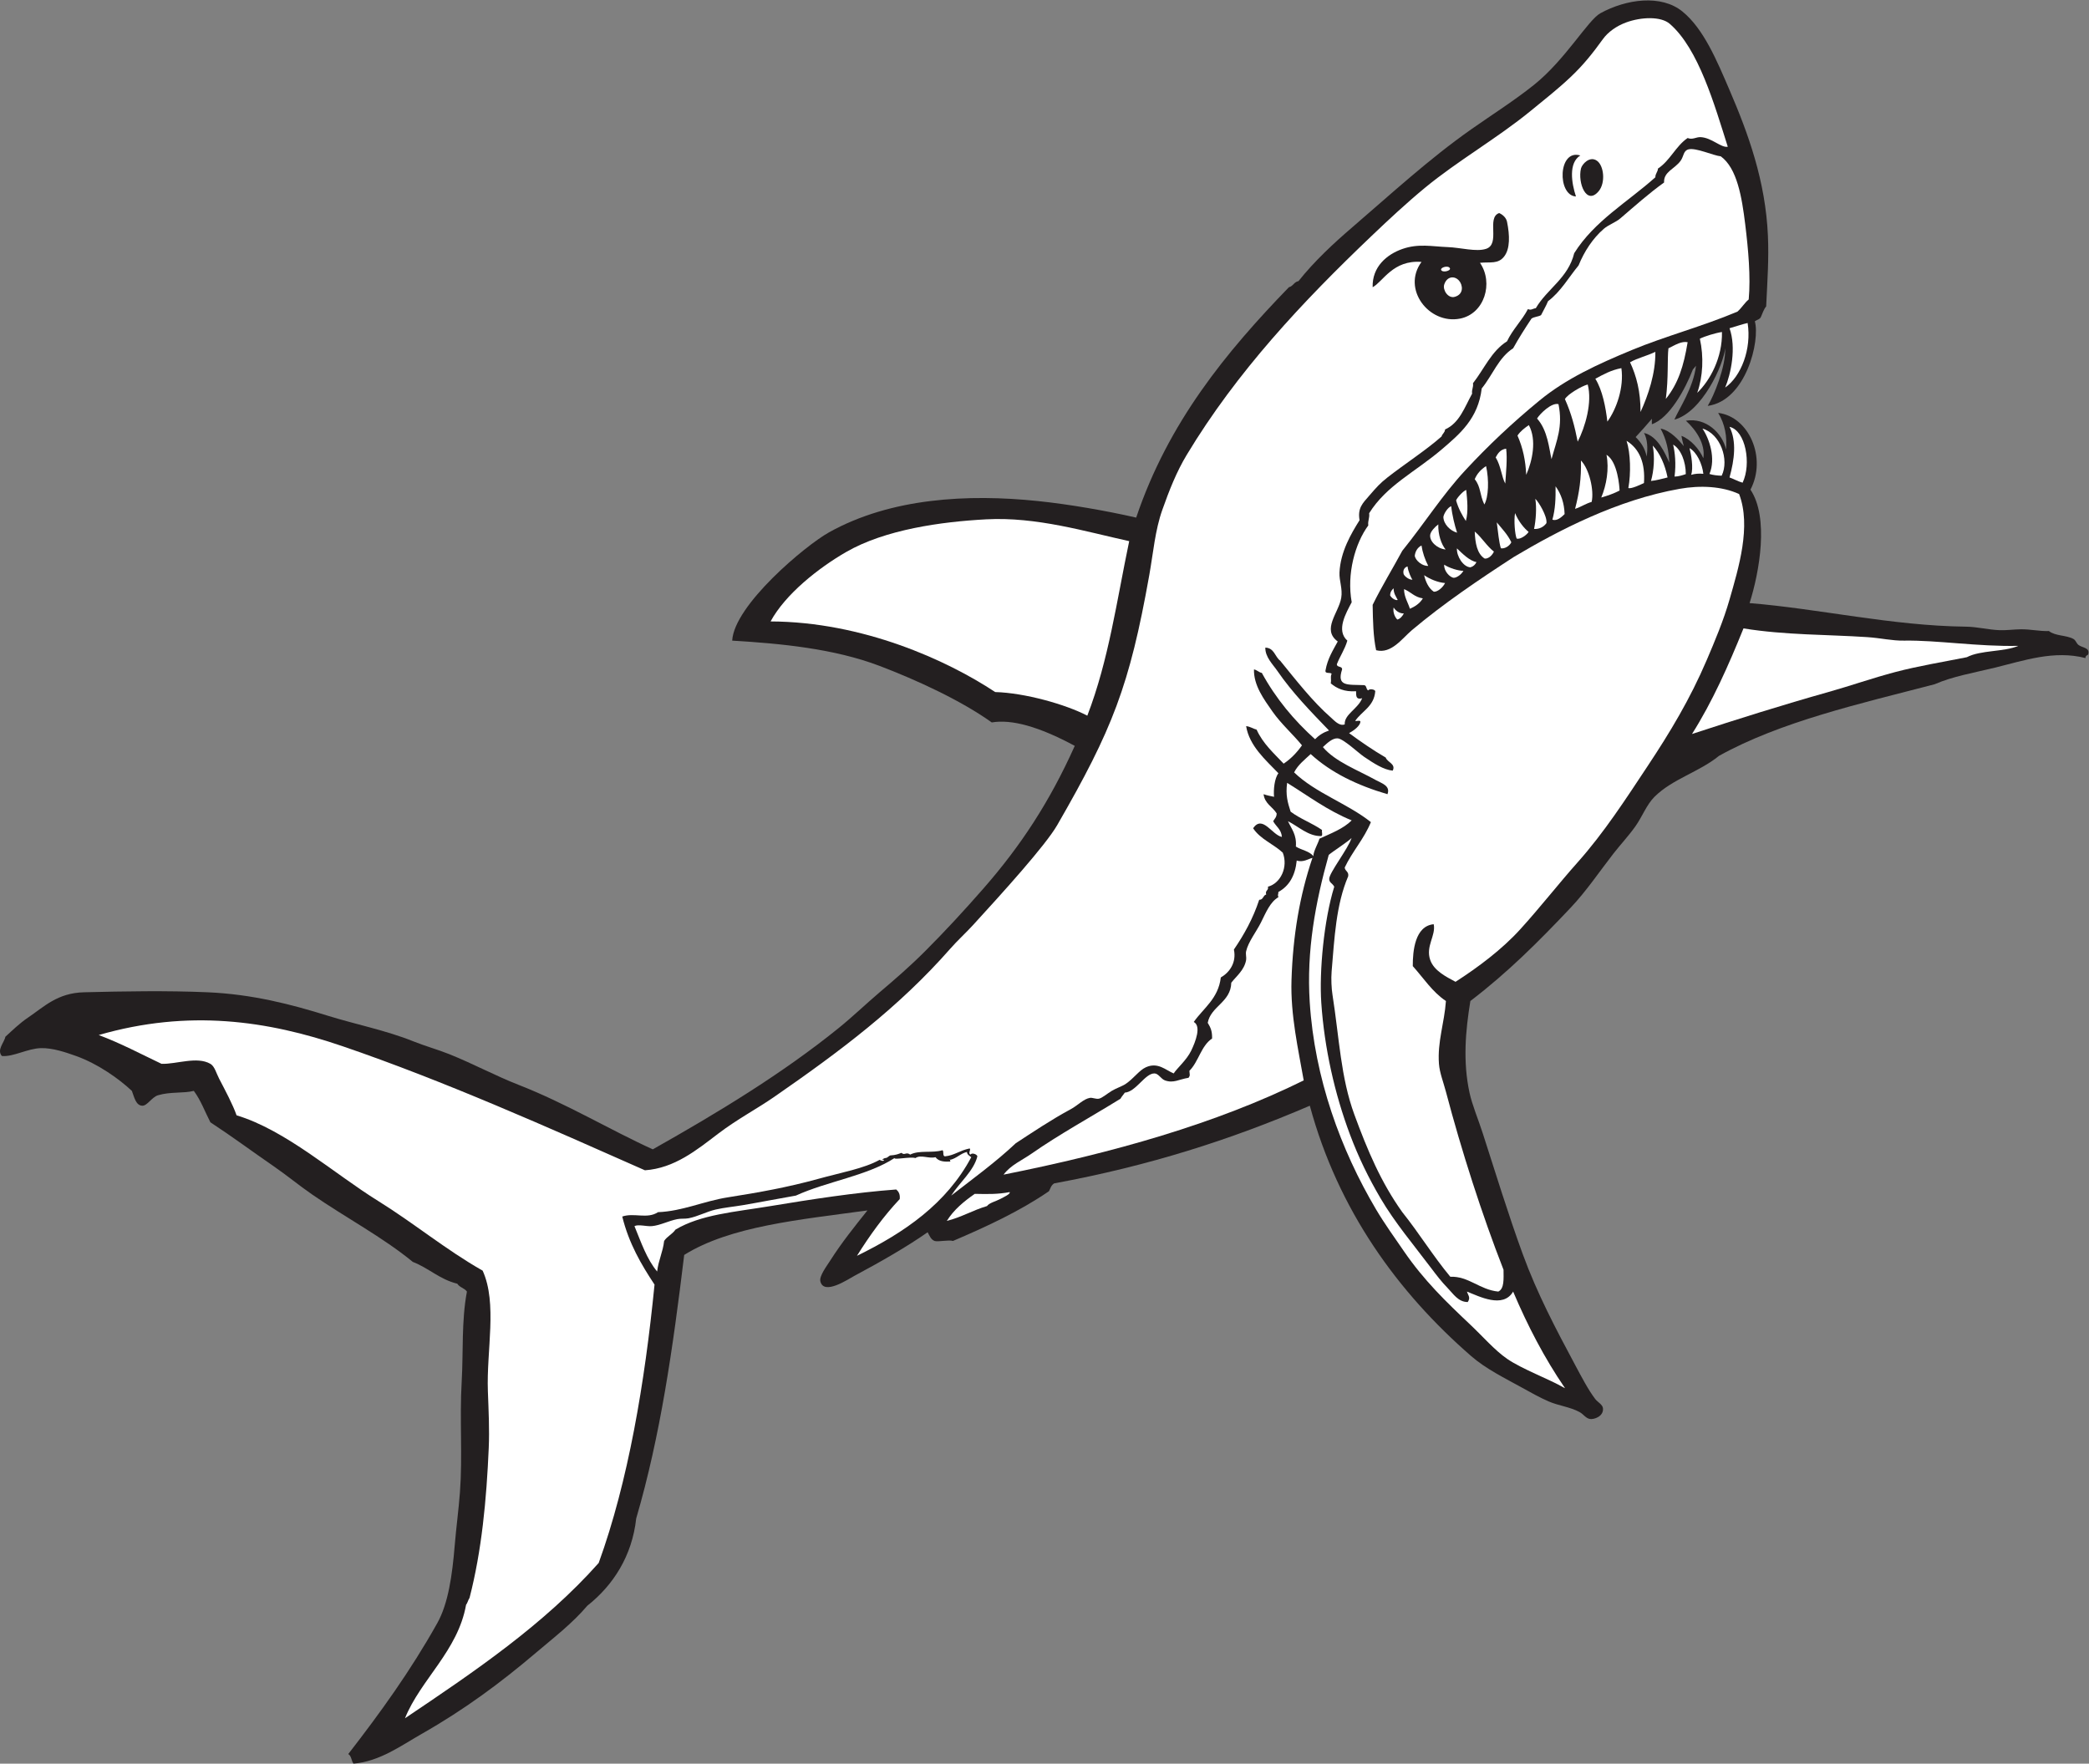
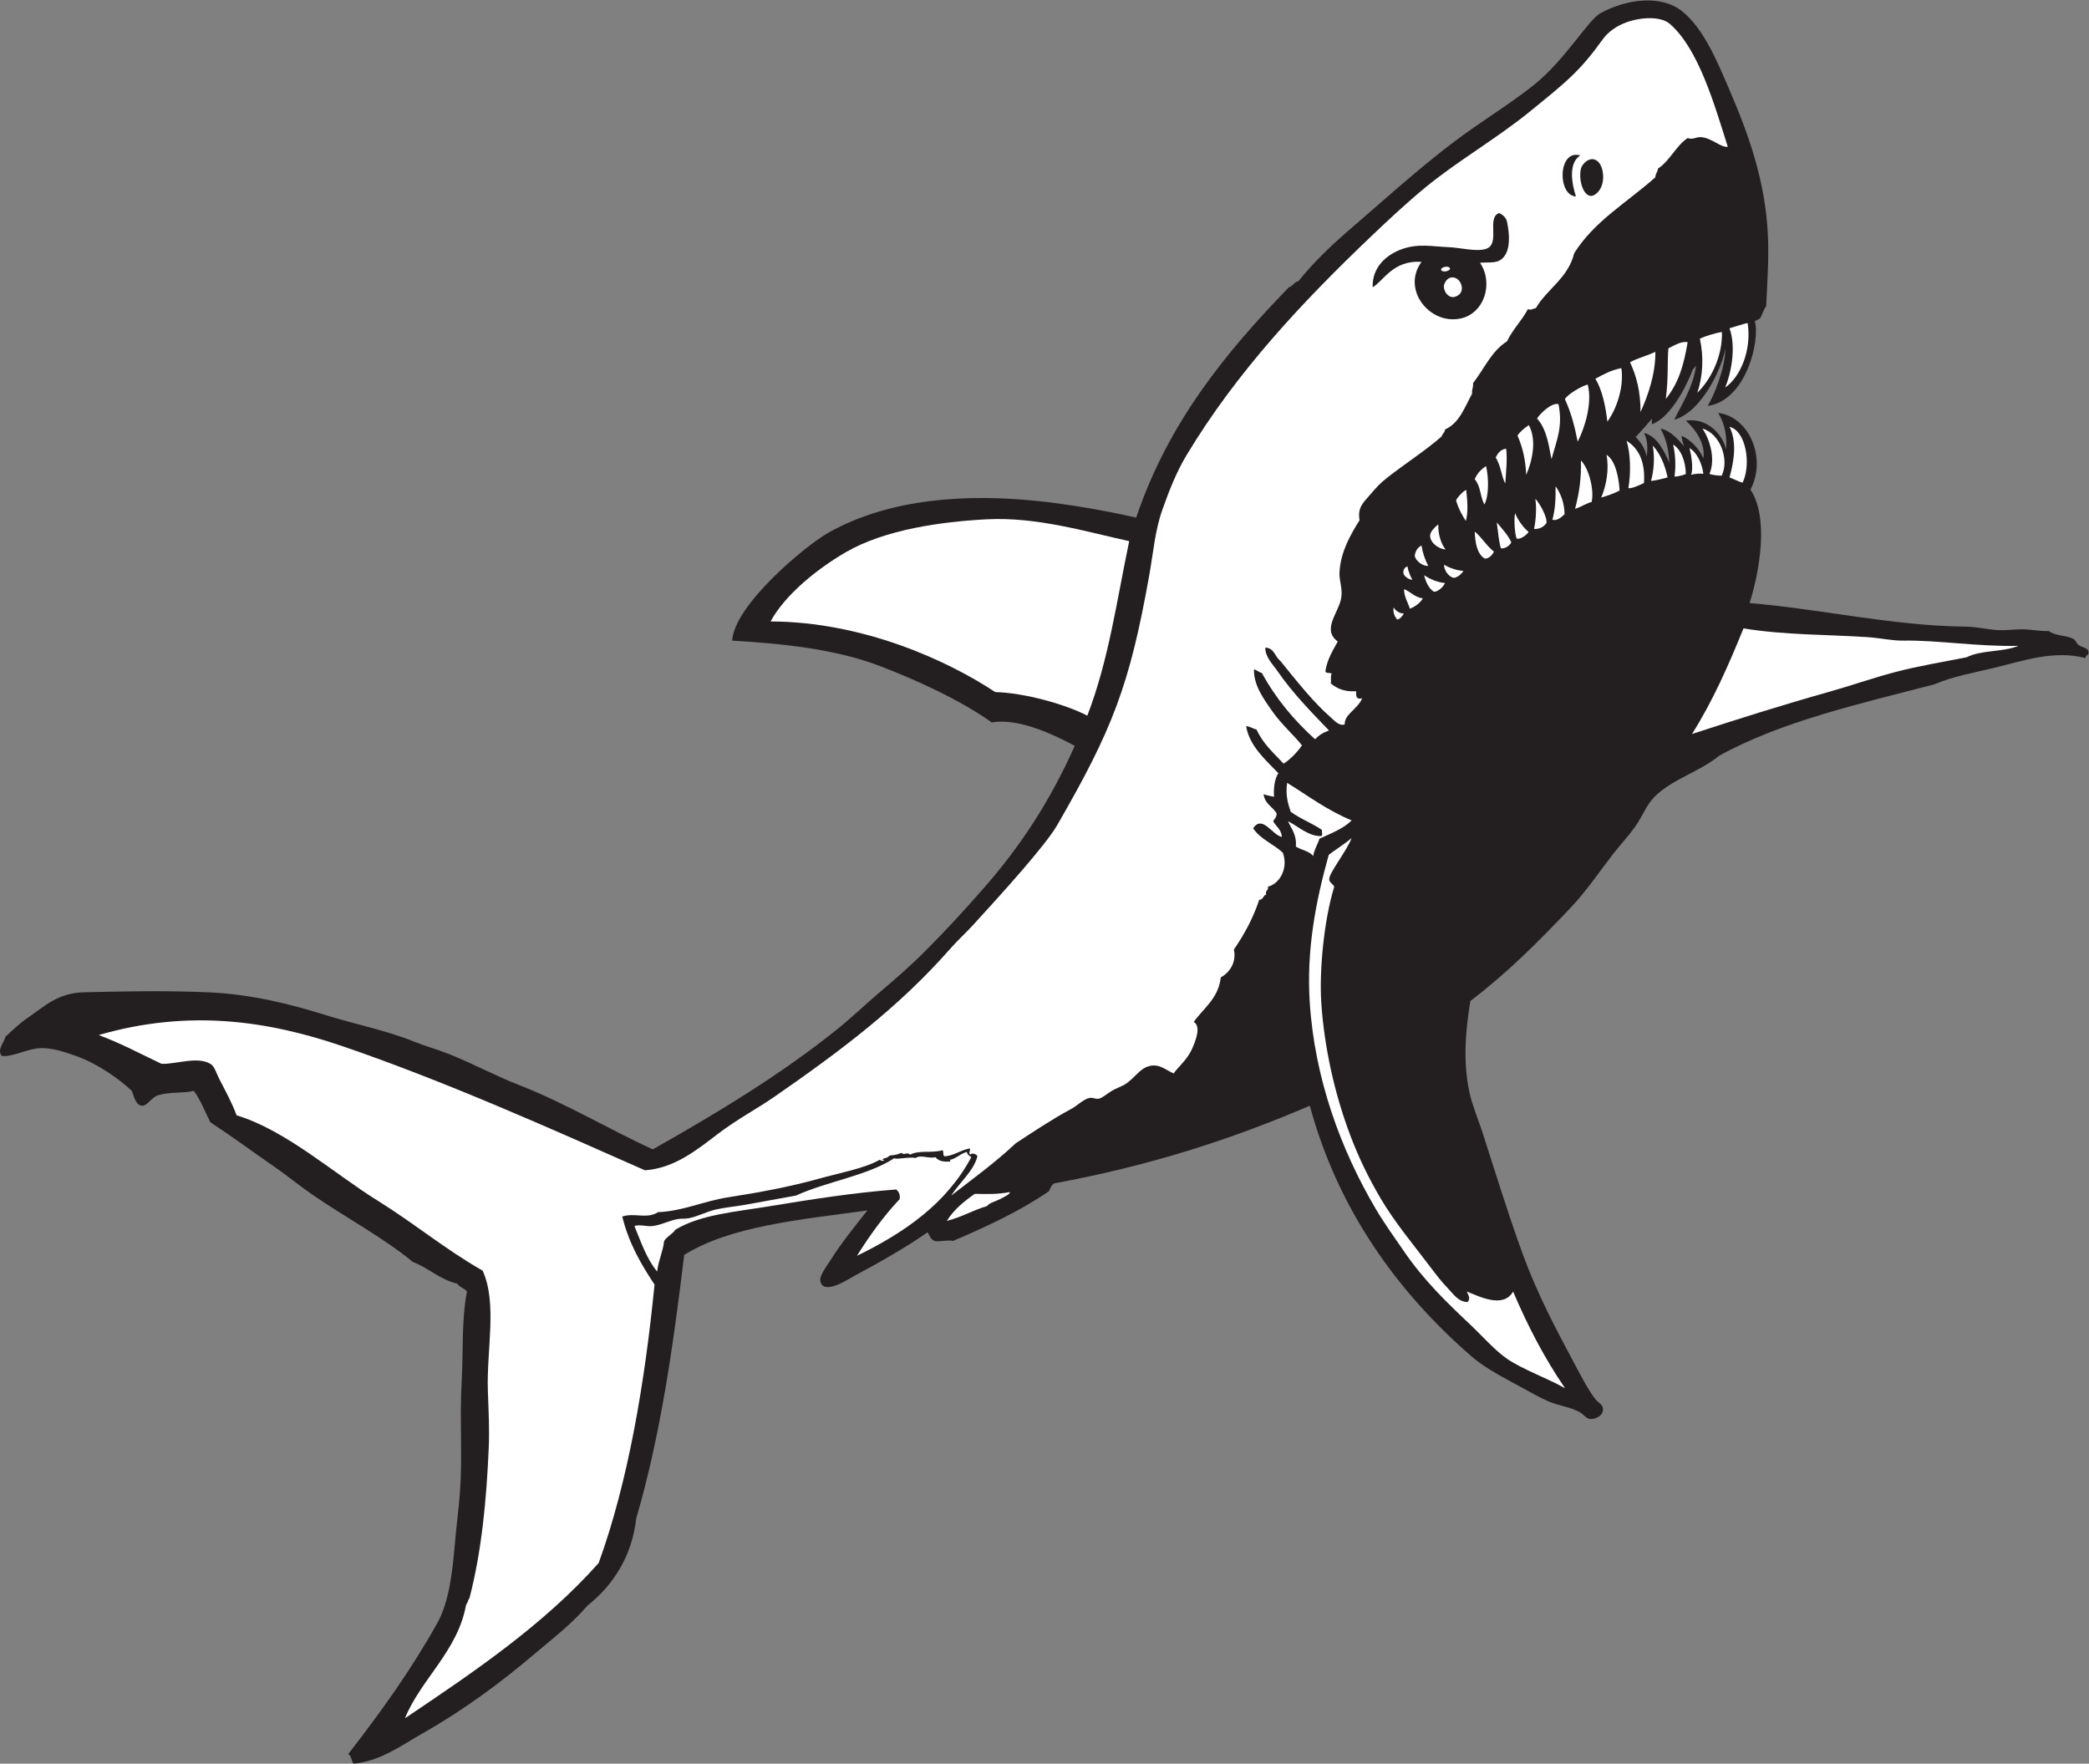
<svg xmlns="http://www.w3.org/2000/svg" viewBox="0 0 765.92 646.613" height="646.613" width="765.92" xml:space="preserve" id="svg2" version="1.1">
  <rect x="0" y="0" width="765.92" height="646.613" fill="#808080" stroke="none" />
  <defs id="defs6" />
  <g transform="matrix(1.333,0,0,-1.333,0,646.613)" id="g10">
    <g transform="scale(0.1)" id="g12">
      <path id="path14" style="fill:#231f20;fill-opacity:1;fill-rule:evenodd;stroke:none" d="m 4747.48,3614.4 c 3.12,34.53 -2.54,69.48 -21.59,100.8 85.01,-10.54 134.38,-124.11 88.8,-211.2 51.19,-76.38 24.91,-225.63 -2.4,-312 191.53,-15.48 391.34,-62.47 595.19,-64.8 30.44,-0.34 60.92,-8.36 91.2,-9.6 20.71,-0.85 39.8,2.16 60,2.4 25.99,0.32 51.7,-5.8 76.81,-4.8 18.16,-14.22 47.08,-10.87 67.2,-21.6 7.19,-3.83 8.21,-12.14 14.39,-16.8 10.88,-8.19 32.11,-6.7 26.4,-26.4 -3.51,-2.09 -7.6,-3.6 -7.2,-9.6 -86.39,22.35 -168.98,-6.76 -249.6,-26.4 -58.2,-14.18 -115.77,-23.92 -165.59,-45.6 -208.88,-54.32 -423.45,-102.96 -592.81,-196.8 -54.91,-44.77 -127.95,-63.41 -177.6,-112.8 -21.75,-21.64 -33.57,-54.58 -52.8,-81.6 -18.69,-26.26 -41.02,-50.03 -60,-74.39 -38.66,-49.66 -74.33,-103.05 -117.6,-148.81 -89.06,-94.2 -173.4,-178.56 -275.99,-256.8 -13.47,-81.94 -20.85,-166.7 -2.4,-252.01 7.45,-34.39 23.72,-72.38 35.99,-110.39 34.5,-106.85 70.53,-224.54 110.4,-333.6 40.05,-109.54 91.36,-206.43 144.01,-304.8 17.55,-32.8 35.98,-68.3 55.19,-93.6 7.09,-9.333 20.82,-15.348 21.6,-26.403 1.57,-22.207 -25.35,-30.703 -35.99,-28.797 -11.8,2.117 -17.34,13.047 -28.8,19.199 -26.16,14.043 -56.89,17.184 -84.01,28.797 -25.33,10.844 -50.55,25.244 -74.39,38.404 -47.12,26 -99,51.47 -139.21,86.4 -201.79,175.33 -366.11,401.15 -443.99,688.8 -217.49,-93.43 -442.27,-165.56 -703.21,-213.6 -9.39,-6 -10.46,-15.37 -14.39,-21.6 -79.24,-54.36 -170.33,-96.86 -264,-136.8 -11.38,3.78 -40.07,-3 -50.4,0 -10.42,3.97 -14.09,14.7 -19.19,24 -55.93,-39.25 -129.16,-81.4 -201.61,-120 -16.67,-8.89 -84.8,-55.17 -93.6,-14.4 -3.04,14.09 17.82,41.71 26.41,55.2 32.5,51.12 67.94,94.96 103.19,139.2 -186.12,-25.45 -377.38,-43.16 -504,-122.4 -31.18,-257.62 -65.44,-497.591 -132,-724.794 -11.21,-103.027 -63.21,-183.82 -134.4,-240.004 -41.25,-48.679 -93.05,-88.379 -141.6,-129.597 C 1376.55,222.129 1277.09,148.418 1159.49,81.602 1103.18,49.598 1044.77,6.191 972.289,0 966.355,7.668 966.723,21.629 957.895,26.395 1045.41,139.289 1128.81,254.453 1202.7,386.395 c 30.32,54.16 41.25,131.769 47.99,213.605 3.99,48.418 10.76,97.813 14.4,146.395 7.53,100.402 -1.26,200.039 4.8,304.805 4.64,80.34 -0.86,166.73 14.4,247.2 -6.48,9.52 -20.44,11.56 -26.4,21.6 -48.78,12.01 -78.54,43.05 -122.4,60 -82.62,67.9 -185.291,122.18 -275.998,184.8 -36.719,25.34 -71.008,53.74 -108,79.2 -57.859,39.84 -112.117,80.3 -172.801,120 -14.976,29.03 -26.695,61.31 -45.593,86.4 -28.43,-7.2 -64.27,-1.85 -98.407,-12 -17.015,-5.06 -29.632,-29.16 -43.199,-28.8 -17.719,0.48 -21.996,22.89 -28.801,40.8 -35.355,33.19 -93.05,74.31 -153.605,95.99 -29.598,10.61 -64.57,22.26 -95.988,21.61 -37.114,-0.77 -77.313,-24.8 -108.004,-21.61 -14.777,16.85 7.059,37.41 9.598,52.81 19.594,17.9 39.348,37.26 62.402,52.8 43.75,29.5 80.676,67.75 153.597,69.6 107.528,2.73 230.184,4.86 340.801,0 122.512,-5.39 228.86,-32.9 331.199,-64.8 73.329,-22.85 160.139,-40.29 232.799,-69.6 33.32,-13.44 68.98,-23.2 100.8,-36 65.6,-26.38 127.63,-59.81 189.6,-84 132.27,-51.63 250.42,-123.38 369.6,-177.6 177.02,99.76 355.23,207.42 511.21,333.6 38.87,31.45 74.34,65.73 112.79,98.4 42.52,36.11 82.42,70.42 124.8,112.8 55.39,55.39 107.57,111.95 160.8,172.8 102.73,117.45 181.91,238.05 251.09,392.16 -99.48,53.59 -174.19,73.69 -228.32,64.43 -84.53,60.46 -206.31,116.56 -308.37,155.41 -125.72,47.87 -273.05,61.72 -405.6,69.6 5.41,97.52 200.7,261.2 266.19,297.76 170.62,95.26 383.36,105.95 573.81,86.24 86.9,-9 187.5,-26.49 271.2,-45.6 88.59,262.61 247.27,455.14 420,633.6 11.66,2.75 14.14,14.66 26.39,16.8 44.05,55.22 96.16,103.61 148.8,148.8 104.78,89.93 210.11,187.17 326.4,268.8 57.99,40.7 118.81,79.16 172.8,122.4 86.27,69.08 148.3,178.09 182.41,196.8 71.38,39.17 167.25,52.22 225.59,4.8 58.63,-47.65 95.01,-135.59 129.6,-216 51.42,-119.49 99.05,-250.04 105.61,-400.8 2.8,-64.21 -1.28,-120.32 -4.81,-194.4 -6.72,-7.68 -9.83,-18.96 -14.4,-28.8 -2.82,-6.77 -11.16,-8.04 -16.8,-11.99 15.02,-53.66 -24.14,-218.26 -129.6,-232.81 16.88,27.31 49.97,107.7 48.01,158.4 -4.6,-45.55 -63.27,-175.65 -139.7,-196.17 12.52,29.64 52.44,87.56 59.45,148.16 l -8.73,-10.49 c -20.57,-53.66 -64.46,-134 -112.63,-150.3 -0.2,5.24 -0.1,10.24 0.21,15.07 -15.88,-18.54 -30.9,-35.55 -44.83,-50.4 14.03,-13.87 25.58,-30.21 30.22,-53.47 3.54,22.48 2.38,47.48 -7.19,64.8 38.05,-8.96 57.64,-55.73 69.59,-81.6 -2.05,35.33 -7.29,61.9 -24,93.6 26.39,-4.81 49.82,-31.26 63.91,-48.37 -1.22,4.01 -4.48,16.01 -6.55,28.39 25.11,-9.29 49.55,-36.92 60.25,-61.62 6.23,40.21 -21.07,78.86 -48.01,103.2 55.48,9.55 100.79,-34.85 110.4,-79.2 v 0" />
      <path id="path16" style="fill:#ffffff;fill-opacity:1;fill-rule:evenodd;stroke:none" d="m 4752.29,4447.21 c -18.47,-3.46 -43.7,24.68 -74.41,26.4 -12.75,0.71 -22.48,-8.06 -35.99,-2.41 -32.87,-22.33 -48.25,-62.16 -81.61,-84 -0.56,-9.82 -7.28,-13.52 -7.19,-24 -76,-68 -167.81,-120.2 -223.21,-208.8 -16.81,-68.77 -73.87,-97.32 -105.59,-151.2 -8.83,-1.26 -13.28,-6.86 -21.6,-2.4 -16.81,-31.99 -41.93,-55.68 -57.6,-88.8 -42.86,-26.74 -62.98,-76.22 -93.61,-115.2 1.67,-12.07 -4.07,-16.73 -2.4,-28.8 -20.57,-37.02 -34.55,-80.64 -74.39,-98.4 -0.58,-9.01 -7.61,-11.6 -9.6,-19.2 -40.81,-36.51 -101.28,-75.55 -148.81,-112.8 -20.54,-16.1 -30.28,-27.06 -50.39,-50.4 -17.42,-20.21 -32.26,-33.4 -26.41,-67.2 -22.63,-36.21 -52.62,-86.29 -55.19,-144 -1.02,-22.71 9.02,-44.66 4.79,-69.6 -7.03,-41.48 -54.47,-86.98 -9.6,-120 -13.18,-24.4 -28.02,-47.17 -33.59,-79.2 -2.26,-11.05 12.99,-4.6 16.8,-9.6 -4.29,-9.7 -0.17,-13.78 -2.41,-26.4 16.58,-13.84 37.1,-23.7 69.6,-21.6 0.89,-6.88 -3.2,-25.19 16.8,-19.2 -11.21,-29.13 -49.79,-44.38 -48,-72 -15.12,-5.57 -28.47,10.55 -38.4,19.2 -49.62,43.23 -96.11,103.24 -139.19,156 -14.56,11.05 -16.11,35.09 -40.81,36 -0.56,-26.08 20.67,-45.94 33.61,-64.8 39.98,-58.32 92.03,-111.9 141.6,-163.2 -15.55,-5.26 -28.24,-13.37 -38.41,-24 -57.68,51.91 -107.69,111.51 -146.4,182.4 -8.67,1.72 -12.91,7.89 -21.6,9.6 -1.07,-43.88 27.03,-81.7 50.4,-115.2 24.2,-34.66 57.04,-63.33 81.61,-93.6 -13.86,-19.75 -30.29,-36.92 -50.41,-50.4 -27.17,28.82 -56.94,55.05 -74.39,93.6 -10.25,2.55 -17.15,8.46 -28.8,9.6 8.8,-54.44 53.88,-93.28 88.8,-129.6 -10.89,-14.3 -13.82,-45.32 -12,-64.8 -13.68,3.26 -16.18,2.89 -28.8,7.2 3.24,-26.36 24.76,-34.43 35.99,-52.8 0.11,-10.5 -5.98,-14.81 -9.59,-21.6 7.86,-14.55 22.52,-22.27 24,-43.2 -27.28,5.61 -53.19,61.62 -79.2,24 19.54,-30.05 55.91,-43.29 81.6,-67.2 15.12,-38.79 -5.1,-84.1 -40.8,-93.6 2.47,-11.28 -8.37,-9.24 -4.8,-21.6 -9.02,-2.19 -7.65,-14.76 -19.21,-14.4 -17.05,-51.74 -41.66,-95.94 -69.59,-136.8 7.63,-36.48 -12.63,-63.56 -36,-76.8 -7.06,-58.54 -47.32,-83.88 -74.41,-122.4 21.16,-11.69 5.17,-53.65 -7.19,-79.2 -12.59,-26 -39.1,-48.21 -48,-62.4 -21.71,8.65 -43.25,32.18 -76.81,16.8 -18.46,-8.46 -32.67,-30.29 -55.19,-45.6 -9.5,-6.46 -25.88,-11.61 -38.4,-19.2 -14.07,-8.52 -26.59,-20.11 -36,-21.6 -7.91,-1.24 -17.27,3.55 -24,2.4 -17.82,-3.05 -33.25,-20.7 -52.8,-31.2 -52.06,-27.95 -106.81,-64.59 -151.2,-93.61 -55.14,-52.05 -117.33,-97.06 -177.6,-143.99 22.67,35.86 61.91,67.51 72,108 -1.07,5.49 -14.52,10.87 -19.2,4.8 -7.59,3.72 3.01,14.41 -2.39,16.8 -27.44,-5.64 -41.76,-19.12 -67.21,-21.6 -7.95,0.05 -2.44,13.56 -7.2,16.8 -27.84,-8.59 -62.93,0.98 -88.8,-12 -11.67,8.45 -15.15,-3.51 -24,4.8 -9.27,-3.41 -14.65,-6.14 -31.19,-7.2 -5.07,-2.14 -7.1,-7.3 -14.41,-7.21 -2.44,-1.02 -12.55,-5.16 -2.4,-4.79 -0.61,-5.62 -10.54,-1.39 -12,0 -43.2,-24.03 -104.59,-34.61 -170.4,-52.8 -81.16,-22.45 -162.26,-37.11 -247.2,-50.4 -66.13,-10.35 -124.62,-38.14 -192,-40.8 -30.08,-19.75 -65.72,-0.74 -98.4,-12 18.2,-73.8 52.12,-131.89 88.8,-187.2 -26.74,-270.28 -72.44,-541.799 -153.59,-765.596 -150.53,-169.477 -341.41,-298.606 -532.81,-427.199 42.73,106.211 145.6,185.41 168,311.992 4.2,5.398 5.7,13.496 9.6,19.199 33.37,129.414 46.68,269.289 52.8,412.801 2.15,50.391 -0.25,97.344 -2.4,156.003 -4.09,111.95 26.55,241.16 -14.39,331.2 -100.53,56.99 -189.96,131.21 -288.01,192 -120.08,74.44 -253.291,194.38 -388.799,235.2 -10.773,30.56 -30.906,67.9 -47.996,100.8 -7.929,15.26 -12.382,34.11 -24.004,40.8 -37.113,21.36 -92.89,-1.25 -134.398,0 -56.988,27.02 -111.641,56.36 -172.805,79.2 247.473,71.52 464.492,39.78 671.133,-30.89 C 1222.13,1877.55 1509,1749.3 1773.89,1632 c 81.42,5.62 142.78,56.04 201.6,100.8 51.66,39.32 106.98,68.53 153.6,100.8 181.34,125.54 342.91,246.43 484.8,408 20.22,23.03 42.08,42.6 62.4,64.79 81.43,88.95 199.42,219.15 231.68,275.11 151.51,262.76 198.83,382.5 253.12,687.3 11.12,62.45 15.87,123.24 36,180 19.14,54 38.96,104.35 67.2,151.2 137.77,228.55 317.94,420.52 508.8,602.4 46.48,44.3 95.43,89.93 146.39,132 89.43,73.82 198.18,135.79 290.4,211.2 37.87,30.97 74.87,59.99 110.4,93.6 34.78,32.87 60.27,64.84 88.67,104.21 13.49,18.72 36.61,35.85 64.42,45.93 40.65,14.74 94.77,17.16 119.38,-4.11 79.24,-68.52 122.86,-222.41 159.54,-338.02 z m -417.6,-136.8 c -12.17,36.5 -20.95,92.75 11.99,112.79 -61.59,18.78 -63.91,-110.14 -11.99,-112.79 z m 13.76,76.8 c -9.29,-39.81 15.18,-102.17 48.63,-62.41 19.46,23.13 14.73,70.46 -4.79,84 -20.04,13.91 -41.06,-9.69 -43.84,-21.59 z M 4145.1,4240.8 c -2.19,10.61 -11.02,19.4 -21.62,24 -35.92,-12.5 4.59,-84.98 -36,-98.4 -27.15,-8.98 -70.07,3.5 -105.59,4.8 -42.83,1.57 -80.09,10.4 -124.68,-5.17 -42.2,-14.74 -83.53,-48.86 -81.72,-105.23 28.23,15.03 55.79,75.84 134.39,69.6 -54.9,-74.49 20.49,-172.37 105.61,-156 67.66,13.02 93.21,98.31 55.19,153.6 28.64,2.8 49.81,-4.15 66.55,17.38 16.58,21.33 15.5,58.41 7.87,95.42 v 0" />
      <path id="path18" style="fill:#ffffff;fill-opacity:1;fill-rule:evenodd;stroke:none" d="m 3987.82,4113.37 c 4.37,-7.28 -20.67,-13.81 -24,-4.8 -2.37,6.42 18.89,13.32 24,4.8 v 0" />
      <path id="path20" style="fill:#ffffff;fill-opacity:1;fill-rule:evenodd;stroke:none" d="m 4001.48,4034.4 c -18.82,-5.35 -33.75,19.12 -29.19,33.6 7.2,22.83 28.28,25.36 40.95,10.78 10.49,-12.08 13.42,-37.22 -11.76,-44.38 v 0" />
      <path id="path22" style="fill:#ffffff;fill-opacity:1;fill-rule:evenodd;stroke:none" d="m 4806.88,3962.4 c 11.32,-71.72 -18.01,-146.85 -61.79,-177.6 15.7,37.39 31.1,109.65 11.99,163.2 21.76,6.39 36.69,11.5 49.8,14.4 v 0" />
      <path id="path24" style="fill:#ffffff;fill-opacity:1;fill-rule:evenodd;stroke:none" d="m 4736.27,3937.65 c 1.58,-69.91 -32.36,-133.08 -67.99,-167.25 15.74,44.76 18.33,99.19 7.21,148.8 13.28,6.72 43.35,15.88 60.78,18.45 v 0" />
      <path id="path26" style="fill:#ffffff;fill-opacity:1;fill-rule:evenodd;stroke:none" d="m 4581.89,3753.6 c 7.61,57.94 3.75,111.24 7.19,139.2 19.83,9.9 35.92,20.05 52.81,16.8 -10.84,-65.84 -25.74,-113.19 -60,-156 v 0" />
      <path id="path28" style="fill:#ffffff;fill-opacity:1;fill-rule:evenodd;stroke:none" d="m 4553.09,3883.2 c 0.73,-59.94 -19.73,-119.47 -40.8,-165.6 0.28,55.48 -11.18,99.23 -28.81,136.8 20.88,11.94 47.79,17.81 69.61,28.8 v 0" />
      <path id="path30" style="fill:#ffffff;fill-opacity:1;fill-rule:evenodd;stroke:none" d="m 4459.63,3838.24 c 7.67,-52.98 -13.68,-113.15 -38.54,-147.04 -4.4,38.47 -13.49,86.71 -33.08,117.86 21.8,11.79 43.34,23.85 71.62,29.18 v 0" />
      <path id="path32" style="fill:#ffffff;fill-opacity:1;fill-rule:evenodd;stroke:none" d="m 4367.05,3793.28 c 13.02,-49.32 -6.84,-116.87 -27.57,-157.28 -8.17,41.08 -17.08,76.9 -35.12,117.08 7.33,13.48 46.11,35.97 62.69,40.2 v 0" />
      <path id="path34" style="fill:#ffffff;fill-opacity:1;fill-rule:evenodd;stroke:none" d="m 4286.68,3739.2 c 12.51,-62.28 -5.07,-99.28 -19.2,-151.2 -6.59,27.91 -10.33,79.23 -39.8,111.65 8.18,13.42 40.01,44.62 59,39.55 v 0" />
      <path id="path36" style="fill:#ffffff;fill-opacity:1;fill-rule:evenodd;stroke:none" d="m 4205.09,3681.61 c 22.2,-40.95 9.75,-98.42 -7.21,-136.81 -1.79,39.16 -8.93,73.76 -23.99,108 8.54,12.81 20.23,21.12 31.2,28.81 v 0" />
      <path id="path38" style="fill:#ffffff;fill-opacity:1;fill-rule:evenodd;stroke:none" d="m 4793.1,3523.2 c -13.2,3.62 -23.59,10.03 -36.02,14.4 13.68,49.49 19.88,99.6 0,139.2 44.53,-10.14 60.63,-102.03 36.02,-153.6 v 0" />
      <path id="path40" style="fill:#ffffff;fill-opacity:1;fill-rule:evenodd;stroke:none" d="m 4473.89,3638.4 c 36.31,-22.45 51.61,-62.13 47.87,-116.09 -7.61,-3.67 -35.83,-17.22 -42.93,-13.76 7.35,40.02 6.1,95.94 -4.94,129.85 v 0" />
      <path id="path42" style="fill:#ffffff;fill-opacity:1;fill-rule:evenodd;stroke:none" d="m 4545.9,3625.26 c 19.9,-20.88 33.98,-53.67 40.78,-87.66 -14.83,-3.56 -31.37,-8.44 -45.59,-9.6 8.12,28.42 10.75,65.52 4.81,97.26 v 0" />
      <path id="path44" style="fill:#ffffff;fill-opacity:1;fill-rule:evenodd;stroke:none" d="m 4142.69,3616.8 c 3.6,-27.6 -0.44,-66.08 -2.41,-96 -9.93,17.49 -11.76,48.16 -26.39,72 6.14,11.46 13.28,21.91 28.8,24 v 0" />
      <path id="path46" style="fill:#ffffff;fill-opacity:1;fill-rule:evenodd;stroke:none" d="m 4601.97,3627.91 c 21.35,-12.26 34.98,-47.36 34.85,-81.09 -7.67,-2.71 -20.45,-6.9 -30.93,-6.82 4.66,35.63 0.97,67.5 -3.92,87.91 v 0" />
      <path id="path48" style="fill:#ffffff;fill-opacity:1;fill-rule:evenodd;stroke:none" d="m 4647.07,3618.3 c 19.86,-11.34 34.83,-42.69 38.02,-70.72 -11.54,1.27 -23.36,0.28 -33.61,-2.78 6.85,18.2 -0.09,57.42 -4.41,73.5 v 0" />
      <path id="path50" style="fill:#ffffff;fill-opacity:1;fill-rule:evenodd;stroke:none" d="m 4418.68,3600 c 31.22,-19.36 35.53,-88.38 36.01,-98.4 -15.21,-8 -32.38,-14.03 -50.4,-19.2 14.41,34.46 22.01,78.39 14.39,117.6 v 0" />
      <path id="path52" style="fill:#ffffff;fill-opacity:1;fill-rule:evenodd;stroke:none" d="m 4348.43,3584.21 c 22.8,-23.14 36.64,-82.35 29.45,-113.81 -16.66,-4.93 -29.37,-13.82 -45.59,-19.2 11.64,45.16 17.31,83.13 16.14,133.01 v 0" />
      <path id="path54" style="fill:#ffffff;fill-opacity:1;fill-rule:evenodd;stroke:none" d="m 4087.49,3568.8 c 8.52,-38.33 6.83,-85.35 -4.8,-105.6 -13.37,28.26 -9.26,48.29 -26.41,69.6 6.29,15.11 16.95,26.85 31.21,36 v 0" />
      <path id="path56" style="fill:#ffffff;fill-opacity:1;fill-rule:evenodd;stroke:none" d="m 4278.63,3513.22 c 15.12,-20.8 23.89,-46.07 24.85,-76.42 -8.78,-8.64 -21.02,-19.67 -33.6,-15.41 8.23,30.18 9.14,58.08 8.75,91.83 v 0" />
      <path id="path58" style="fill:#ffffff;fill-opacity:1;fill-rule:evenodd;stroke:none" d="m 4032.92,3503.24 c 2.77,-27.83 6.1,-59.35 -1.03,-85.38 -9.6,14.77 -20.34,33.46 -26.84,56.39 1.52,6.46 20.12,26.97 27.87,28.99 v 0" />
      <path id="path60" style="fill:#ffffff;fill-opacity:1;fill-rule:evenodd;stroke:none" d="m 4222.91,3478.85 c 8.74,-7.93 33.13,-47.68 30.64,-66.81 -6.46,-9.32 -18.69,-17.15 -34.07,-16.04 5.14,24.47 7.41,58.36 3.43,82.85 v 0" />
-       <path id="path62" style="fill:#ffffff;fill-opacity:1;fill-rule:evenodd;stroke:none" d="m 3991.61,3458.52 c 2.42,-23.89 9.55,-52.99 16.16,-72.87 -18.64,5.07 -36.99,23.03 -37.75,42.95 0.96,9.28 12.58,27.19 21.59,29.92 v 0" />
      <path id="path64" style="fill:#ffffff;fill-opacity:1;fill-rule:evenodd;stroke:none" d="m 3105.89,3362.4 c -34.78,-165.9 -56.07,-326.11 -115.21,-480 -59.45,31.06 -172.04,62.74 -253.38,64.96 -132.87,87.98 -364.68,193.21 -617.81,194.24 40.71,74.98 131.09,146.51 207.09,190.51 108.14,62.6 263.12,83.69 385.72,90.29 138.6,7.46 273.49,-33.71 393.59,-60 v 0" />
      <path id="path66" style="fill:#ffffff;fill-opacity:1;fill-rule:evenodd;stroke:none" d="m 4167.2,3439.54 c 9.95,-24.27 26.35,-43.02 37.23,-51.63 -3.13,-6.47 -22.24,-22.11 -32.95,-18.31 -4.59,11.65 -7.96,49.17 -4.28,69.94 v 0" />
      <path id="path68" style="fill:#ffffff;fill-opacity:1;fill-rule:evenodd;stroke:none" d="m 3956.11,3408.5 c -1.15,-27.56 8.43,-55.2 20.08,-69.09 -24.37,2.72 -44.74,22.81 -42.41,40.39 1.23,9.2 12.75,21.67 22.33,28.7 v 0" />
      <path id="path70" style="fill:#ffffff;fill-opacity:1;fill-rule:evenodd;stroke:none" d="m 4116.93,3414.05 c 14.53,-17.89 29.96,-33.29 40.02,-54.81 -5.34,-10.74 -18.76,-18.44 -28.79,-16.41 -4.97,15.37 -7.98,45.38 -11.23,71.22 v 0" />
      <path id="path72" style="fill:#ffffff;fill-opacity:1;fill-rule:evenodd;stroke:none" d="m 4056.28,3388.8 c 19.67,-16.34 32.58,-39.43 52.8,-55.2 -7.65,-16.02 -20.72,-20.6 -26.01,-18.81 -20.26,13.34 -25.52,41.67 -26.79,74.01 v 0" />
      <path id="path74" style="fill:#ffffff;fill-opacity:1;fill-rule:evenodd;stroke:none" d="m 3909.88,3350.4 c 2.68,-18.44 9.51,-38.84 18.47,-55.96 -16.16,-1.14 -34.26,14.04 -37.03,27.16 1.21,13.99 9.22,24.49 18.56,28.8 v 0" />
-       <path id="path76" style="fill:#ffffff;fill-opacity:1;fill-rule:evenodd;stroke:none" d="m 4007.29,3342.55 c 14.76,-14.07 34.26,-34.14 53.8,-37.75 -3.4,-7.01 -8.65,-12.16 -16.8,-14.4 -19.62,1.18 -38.16,30.18 -37,52.15 v 0" />
      <path id="path78" style="fill:#ffffff;fill-opacity:1;fill-rule:evenodd;stroke:none" d="m 3871.48,3292.8 c 1.7,-14.03 10.13,-32.05 13.41,-36.4 -7.71,-0.6 -20.39,7.42 -24.15,15.19 -3.36,12.96 4.45,19.71 10.74,21.21 v 0" />
      <path id="path80" style="fill:#ffffff;fill-opacity:1;fill-rule:evenodd;stroke:none" d="m 3972.31,3297.71 c 14.15,-9.58 39.77,-17.11 52.78,-16.91 -5.28,-9.92 -18.19,-19.09 -26.41,-19.19 -10.95,0.93 -27.82,18.9 -26.37,36.1 v 0" />
      <path id="path82" style="fill:#ffffff;fill-opacity:1;fill-rule:evenodd;stroke:none" d="m 3917.08,3268.8 c 15.69,-10.71 37.17,-19.96 57.61,-21.6 -6.41,-12.98 -21.14,-24.72 -30.95,-23.89 -13.99,9.21 -22.21,26.73 -26.66,45.49 v 0" />
-       <path id="path84" style="fill:#ffffff;fill-opacity:1;fill-rule:evenodd;stroke:none" d="m 3833.09,3232.8 c 0.09,-15 6.64,-22.25 11.37,-32.21 -6.33,-2.21 -18.18,6.12 -20.98,13.01 0.56,9.04 3.46,12.96 9.61,19.2 v 0" />
      <path id="path86" style="fill:#ffffff;fill-opacity:1;fill-rule:evenodd;stroke:none" d="m 3861.89,3230.41 c 19.33,-7.88 28.06,-21.81 51.66,-25.4 -8.01,-13.88 -22.63,-23.17 -35.62,-28.54 -4.72,16.08 -16.23,32.94 -16.04,53.94 v 0" />
      <path id="path88" style="fill:#ffffff;fill-opacity:1;fill-rule:evenodd;stroke:none" d="m 3833.21,3180.04 c 4.93,-8.33 15.52,-16.87 28.04,-16.47 -3.71,-7.58 -10.05,-14.79 -17.8,-16.81 -6.19,5.48 -12.96,19.58 -10.24,33.28 v 0" />
      <path id="path90" style="fill:#ffffff;fill-opacity:1;fill-rule:evenodd;stroke:none" d="m 4795.49,3122.41 c 114.76,-18.66 231.59,-16.69 340.79,-24.01 36.42,-2.44 67.55,-10.15 100.8,-9.6 91.38,1.51 202.65,-16.82 314.4,-14.4 -40.39,-17.2 -103.86,-11.33 -141.6,-31.2 -67.58,-13.51 -132.68,-23.93 -196.79,-40.8 -62.32,-16.39 -122.6,-37.7 -184.81,-55.2 -124.65,-35.07 -249.01,-74.2 -374.39,-115.2 55.81,88.18 100.13,187.86 141.6,290.41 v 0" />
      <path id="path92" style="fill:#ffffff;fill-opacity:1;fill-rule:evenodd;stroke:none" d="m 3540.29,2697.6 c 57.93,-35.67 111.02,-76.18 177.59,-103.2 -23.19,-23.19 -57.06,-35.74 -88.8,-50.4 -2.58,-11 -16.45,-34.14 -16.79,-48 -10.64,14.16 -32.99,16.61 -48,26.4 2.66,33.06 -12.26,48.55 -21.6,69.6 28.44,-14.05 55.92,-41.54 91.2,-40.8 5.36,1.03 0.97,11.83 2.39,16.8 -26.89,18.71 -60.43,30.77 -86.4,50.4 -8.2,25.39 -14.13,45.73 -9.59,79.2 v 0" />
      <path id="path94" style="fill:#ffffff;fill-opacity:1;fill-rule:evenodd;stroke:none" d="m 2777.09,1572 c 3,-4.88 -15.2,-13.35 -26.4,-19.2 -12.49,-6.53 -29.31,-10.21 -36,-19.2 -38.92,-11.48 -70.08,-30.72 -110.4,-40.8 19.36,31.05 47.15,53.66 76.8,74.4 36.57,-0.81 63.42,-1.32 96,4.8 v 0" />
-       <path id="path96" style="fill:#ffffff;fill-opacity:1;fill-rule:evenodd;stroke:none" d="m 3677.09,3024 c 8.75,22.45 21.83,40.57 28.8,64.8 -31.87,28.25 -3.18,76.41 11.99,105.6 -14.11,78.02 9.31,161.83 45.6,211.2 -1.66,13.67 4.07,19.93 2.41,33.6 47.67,76.58 127,113.56 199.2,175.2 50.82,43.39 100.63,85.28 110.4,168 29.57,36.02 46.32,84.89 86.4,110.4 15.68,28.33 32.84,55.16 50.4,81.6 6.82,5.17 18.85,5.14 26.39,9.6 6.31,12.9 13.66,24.75 19.2,38.4 34.76,26.06 56.57,65.03 84.01,98.4 15.81,38.77 39.26,74.63 69.59,100.8 12.66,10.93 32.08,17.23 45.6,28.8 37.76,32.33 78.6,68.87 120,98.4 -1.63,29.97 29.55,37.23 45.61,60 9.13,12.96 7.1,27.43 21.6,31.2 20.11,5.25 69.06,-17.34 88.8,-19.2 44.78,-32.69 57.96,-111.97 67.19,-187.19 8.46,-68.81 15.26,-144.47 9.6,-206.41 -11.82,-9.76 -19.53,-23.66 -31.2,-33.6 -97.23,-40.96 -197.77,-67.19 -290.4,-105.6 -93.01,-38.57 -180.61,-78.46 -254.39,-139.2 -74.64,-61.44 -140,-123.01 -204.01,-192 -62.86,-67.74 -112.22,-145.97 -172.8,-220.8 -26.95,-49.83 -56.21,-97.39 -81.59,-148.8 0.75,-43.99 1.58,-87.61 9.6,-124.8 41.87,-10.88 71.68,32.67 98.39,55.2 85.98,72.52 183.54,138.49 280.81,201.6 123.24,73.25 284.23,156.95 455.99,187.2 56.1,9.89 115.74,7.29 163.2,-14.4 33.83,-88.71 -1.47,-203.33 -26.4,-290.4 -16.45,-57.48 -41.17,-115.95 -62.39,-165.6 -46.56,-108.91 -101.22,-199.34 -163.21,-292.8 -59.57,-89.84 -119.68,-182.87 -192,-264 -52.49,-58.91 -103.42,-124.43 -158.39,-184.8 -50.19,-55.11 -114.94,-103.65 -177.61,-144 -26.4,14.12 -59.32,30.6 -69.59,60 -13.32,38.08 15.97,66.73 9.59,98.4 -51.66,-4.84 -57.8,-73.64 -57.59,-115.2 29.56,-32.83 53.7,-71.09 91.19,-96 -4.33,-60.72 -23.76,-112.11 -19.2,-172.8 1.87,-24.71 12.26,-50.42 19.2,-76.8 42.54,-161.41 99.01,-337.73 158.41,-489.6 0.15,-24.95 2.48,-52.08 -14.4,-60 -51.29,5.01 -81.66,42.75 -132.01,40.8 -46.87,56.32 -86.07,120.33 -132,177.6 -58.65,82.13 -95.58,169.63 -131.83,268.26 -37.69,102.57 -41.49,210.57 -60.16,329.34 -2.77,17.6 -4.14,44.3 -2.4,64.8 7.73,90.81 11.95,183.14 45.59,261.6 2.09,13.28 -8.78,13.61 -9.6,24 21.08,44.53 52.94,78.27 72,124.8 -64.63,51.37 -152.12,79.88 -211.2,136.8 10.85,21.16 29.09,34.91 45.61,50.4 55.89,-51.3 128.28,-86.11 211.19,-110.4 8.95,23.35 -16.44,30.14 -31.19,38.4 -49.02,27.49 -112.54,50.56 -146.41,91.2 11.81,10.9 26.3,25.13 40.8,24 15.79,-1.23 57.04,-40.23 72,-50.4 28.12,-19.08 54.54,-35.99 79.2,-38.4 9.39,18.77 -15.04,22.92 -19.2,36 -35.39,20.6 -68.48,43.52 -100.8,67.2 13.06,7.06 30.14,19.79 31.21,31.2 -0.3,5.3 -10.19,1.02 -14.41,2.4 18.39,27.22 51.88,39.32 55.21,81.6 -0.56,5.24 -16.06,7.7 -19.21,2.4 -6.71,2.09 -3.55,14.05 -12,14.4 -45.02,1.77 -75.55,-4.34 -60,43.2 0.48,10.08 -14.54,4.66 -14.39,14.4 v 0" />
      <path id="path98" style="fill:#ffffff;fill-opacity:1;fill-rule:evenodd;stroke:none" d="m 4735.49,3542.4 c -12.44,0.36 -23.86,1.74 -33.6,4.8 18.08,42.45 -0.22,96.95 -19.2,124.8 49.17,-14.3 74.35,-85.49 52.8,-129.6 v 0" />
      <path id="path100" style="fill:#ffffff;fill-opacity:1;fill-rule:evenodd;stroke:none" d="m 3717.53,2546.05 c -9.52,-30.03 -62.2,-96.44 -61.51,-113 0.44,-10.63 8.41,-10.9 13.86,-21.05 -28.46,-91.8 -41.52,-232.75 -35.64,-319.54 8.45,-124.35 36.85,-250.23 78.85,-362.06 24.18,-64.4 51.48,-119.69 83.99,-175.2 39.1,-66.74 92.47,-129.91 139.2,-192 14.81,-19.65 28.56,-37.72 45.61,-55.2 15.66,-16.07 28.94,-38.31 55.19,-38.4 8.09,12.4 1.64,17.37 -2.39,28.8 32.9,-12.66 99.44,-47.88 127.2,0 40.27,-94.92 86.68,-183.71 141.59,-264 3.38,-2.88 0.21,-0.94 -2.39,0 -40.58,23.49 -115.09,50.89 -156,79.2 -34,23.53 -66.22,60.95 -100.8,93.6 -67.75,63.95 -127.4,121.61 -182.4,201.6 -26.16,38.03 -54.19,77.03 -76.8,115.2 -97.55,164.71 -169.35,361.21 -182.66,570.68 -9,141.61 15.46,273.34 52.28,404.73 9.27,8.32 54.5,37.36 62.82,46.64 v 0" />
-       <path id="path102" style="fill:#ffffff;fill-opacity:1;fill-rule:evenodd;stroke:none" d="m 3269.08,1886.39 c 5.35,7.22 2.83,8.38 2.4,19.2 25.34,25.08 32.04,68.77 62.41,88.81 0.32,19.73 -3.28,28.79 -12,43.2 8.39,45.67 63.48,56.36 64.8,110.4 14.6,18.6 35.86,34.63 40.8,62.4 1.27,7.16 -1.76,16.24 0,24 5.85,25.85 27.97,53.49 40.8,79.2 13.56,27.18 25.19,56.29 48,69.6 -2.7,7.56 -0.22,5.43 0,14.4 29.51,16.08 46.28,44.92 50.39,86.4 17.89,-6.18 32.61,5.04 43.2,7.2 -35.09,-103.69 -53.69,-213.11 -57.59,-336 -3.07,-96.51 18.96,-192 33.6,-276 -242.08,-119.52 -524.12,-199.08 -825.6,-259.2 19.44,26.31 50.73,39.4 76.8,57.6 76.74,53.57 163.24,100.73 244.8,151.2 3.38,6.22 8.12,11.08 12,16.79 30.63,2.07 55.73,53.41 81.6,52.81 10.97,-0.26 17.81,-15.31 28.8,-19.2 23.75,-8.43 37.7,2.89 64.79,7.19 v 0" />
      <path id="path104" style="fill:#ffffff;fill-opacity:1;fill-rule:evenodd;stroke:none" d="m 2659.49,1682.4 c 0.85,-7.96 7.19,-10.41 12,-14.4 -67.86,-127.34 -183.19,-207.21 -314.4,-271.2 35.12,56.08 73.32,109.09 117.6,156 1.49,13.49 -3.12,20.88 -9.6,26.4 -113.36,-8.39 -232.7,-26.97 -345.6,-45.6 -99.51,-16.43 -192.15,-23.29 -261.6,-64.8 -8.34,-12.47 -23.1,-18.5 -31.19,-31.2 -3.48,-30.92 -15.74,-53.08 -19.21,-84 -28.51,33.89 -44.21,80.59 -62.4,124.8 10.85,5.67 33,-1.37 48.01,0 22.75,2.08 45.83,14.55 69.6,19.2 10.68,2.09 21.11,0.49 31.19,2.4 25.07,4.75 49.53,18.23 74.4,24 23.41,5.42 49.58,7.82 74.41,12 46.23,7.8 98.2,18.13 146.39,26.4 85.61,39.19 195.54,54.06 271.2,103.19 -1.44,-5.57 43.37,4.39 57.6,0 14.61,10.36 35.92,-2.38 55.2,2.41 9.29,-12.41 25.41,-12.82 40.8,-12 0.22,3.92 -4,10.43 0,4.8 17.97,4.43 27.57,17.23 45.6,21.6 v 0" />
    </g>
  </g>
</svg>